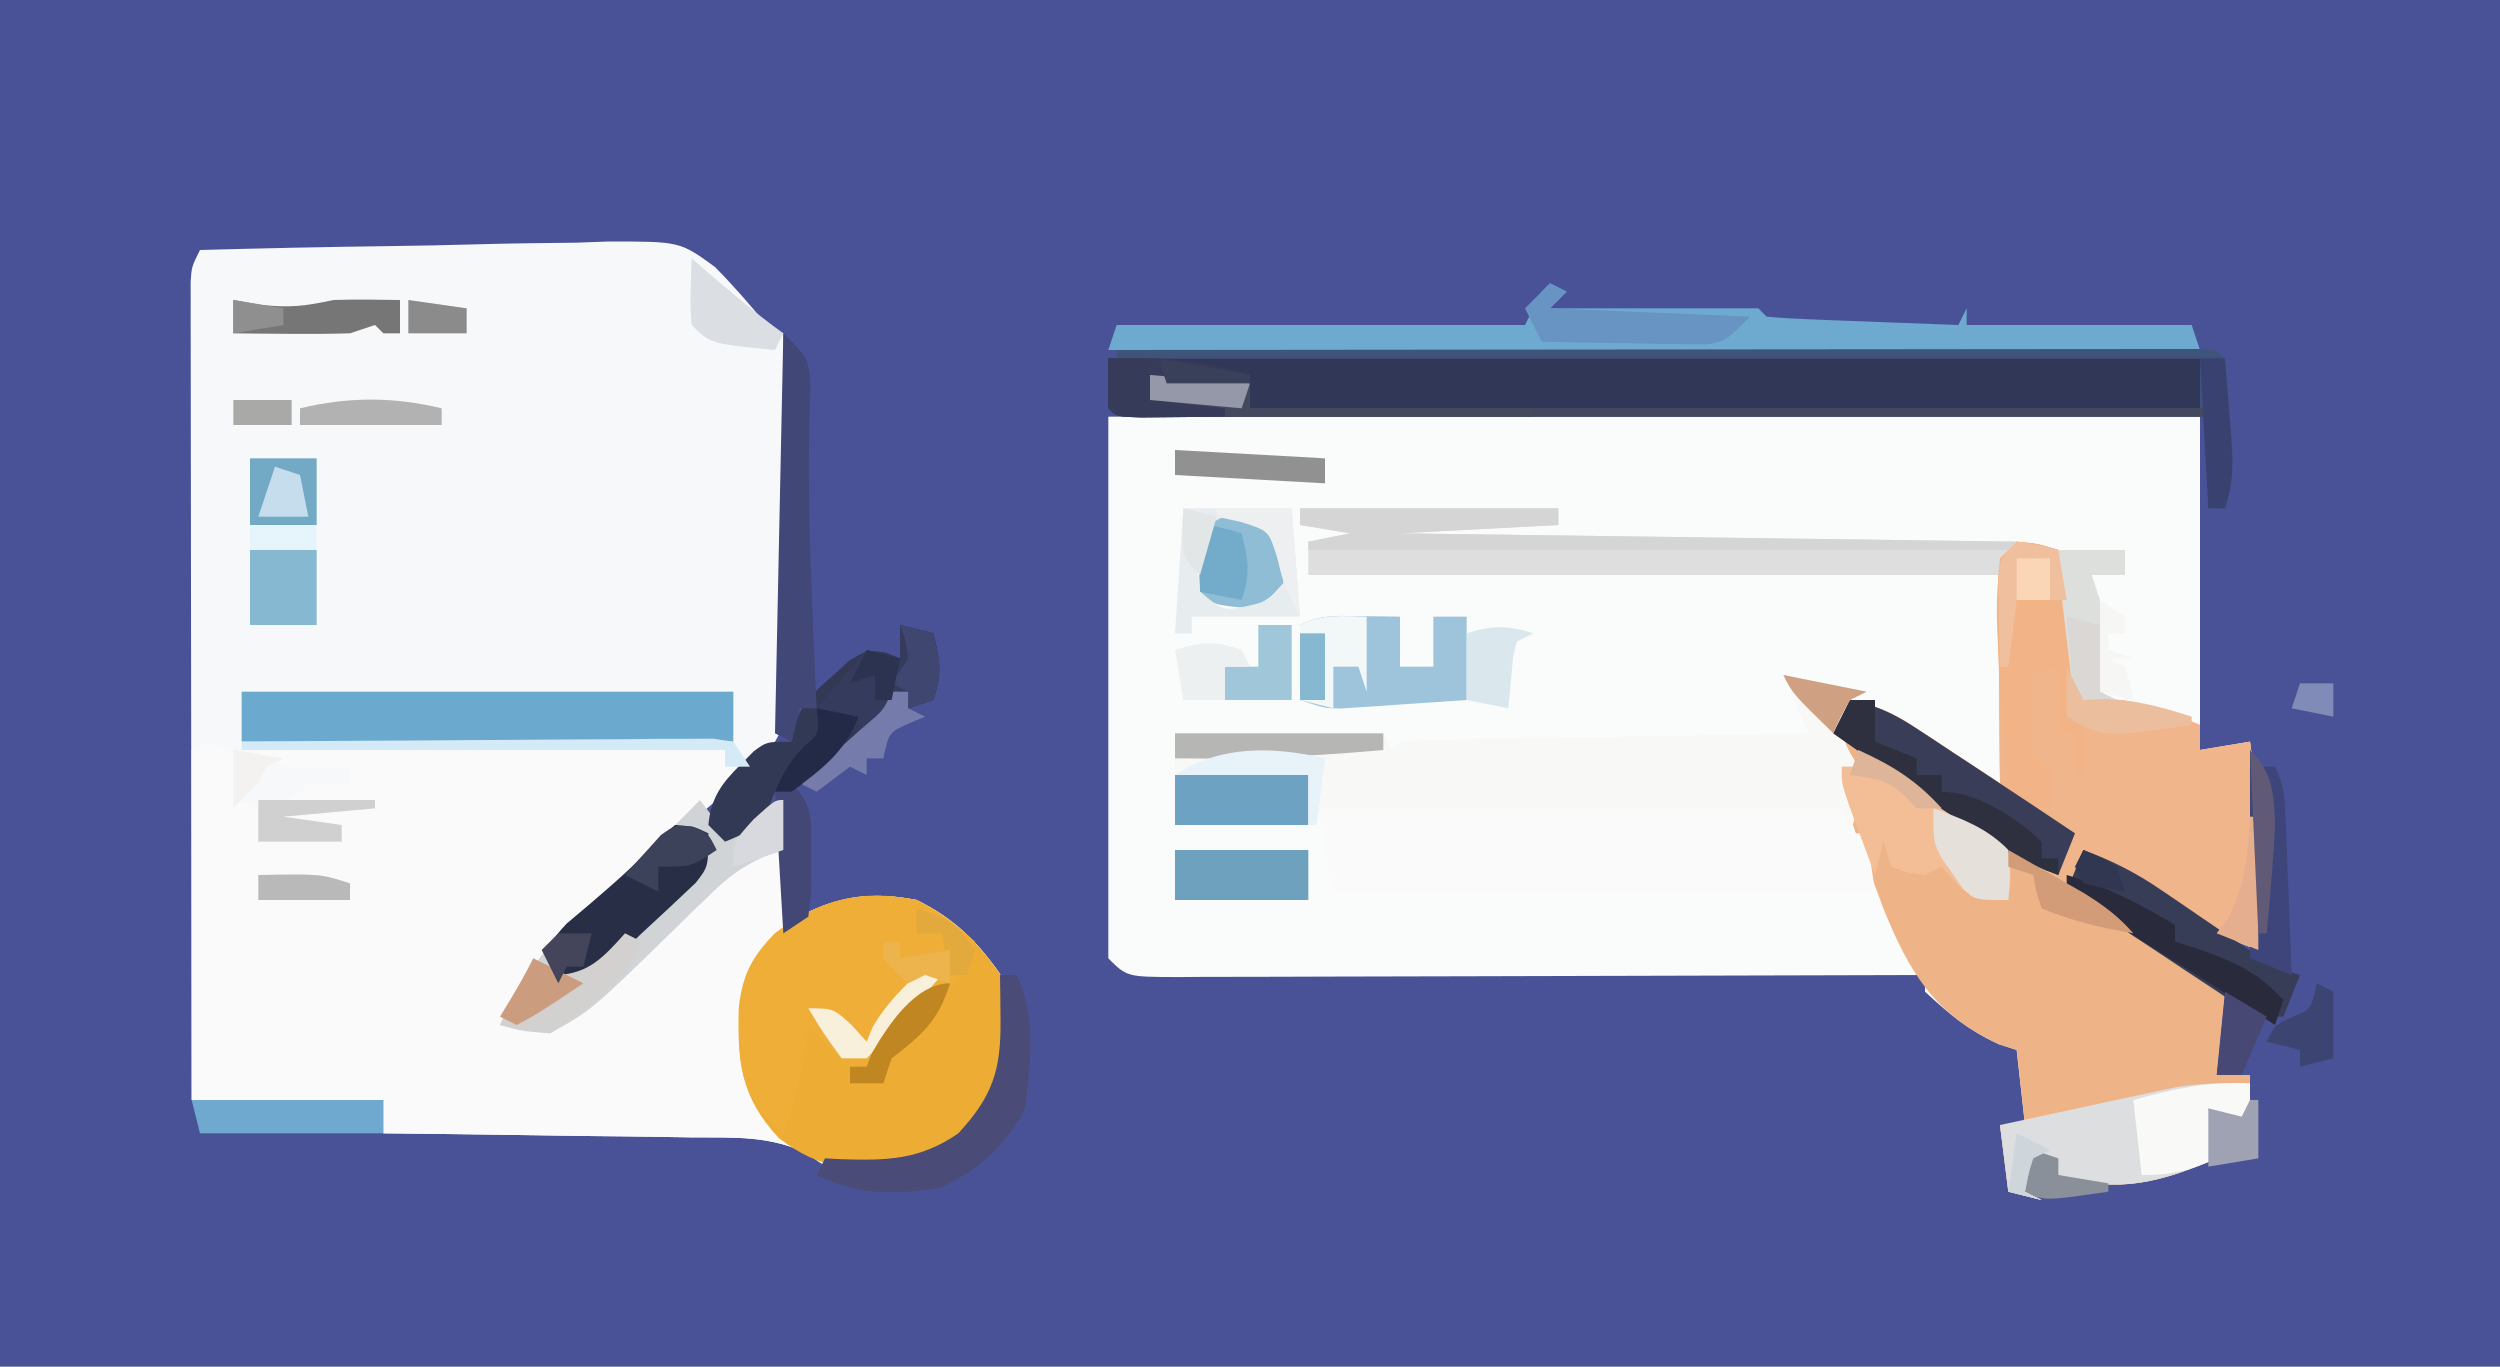
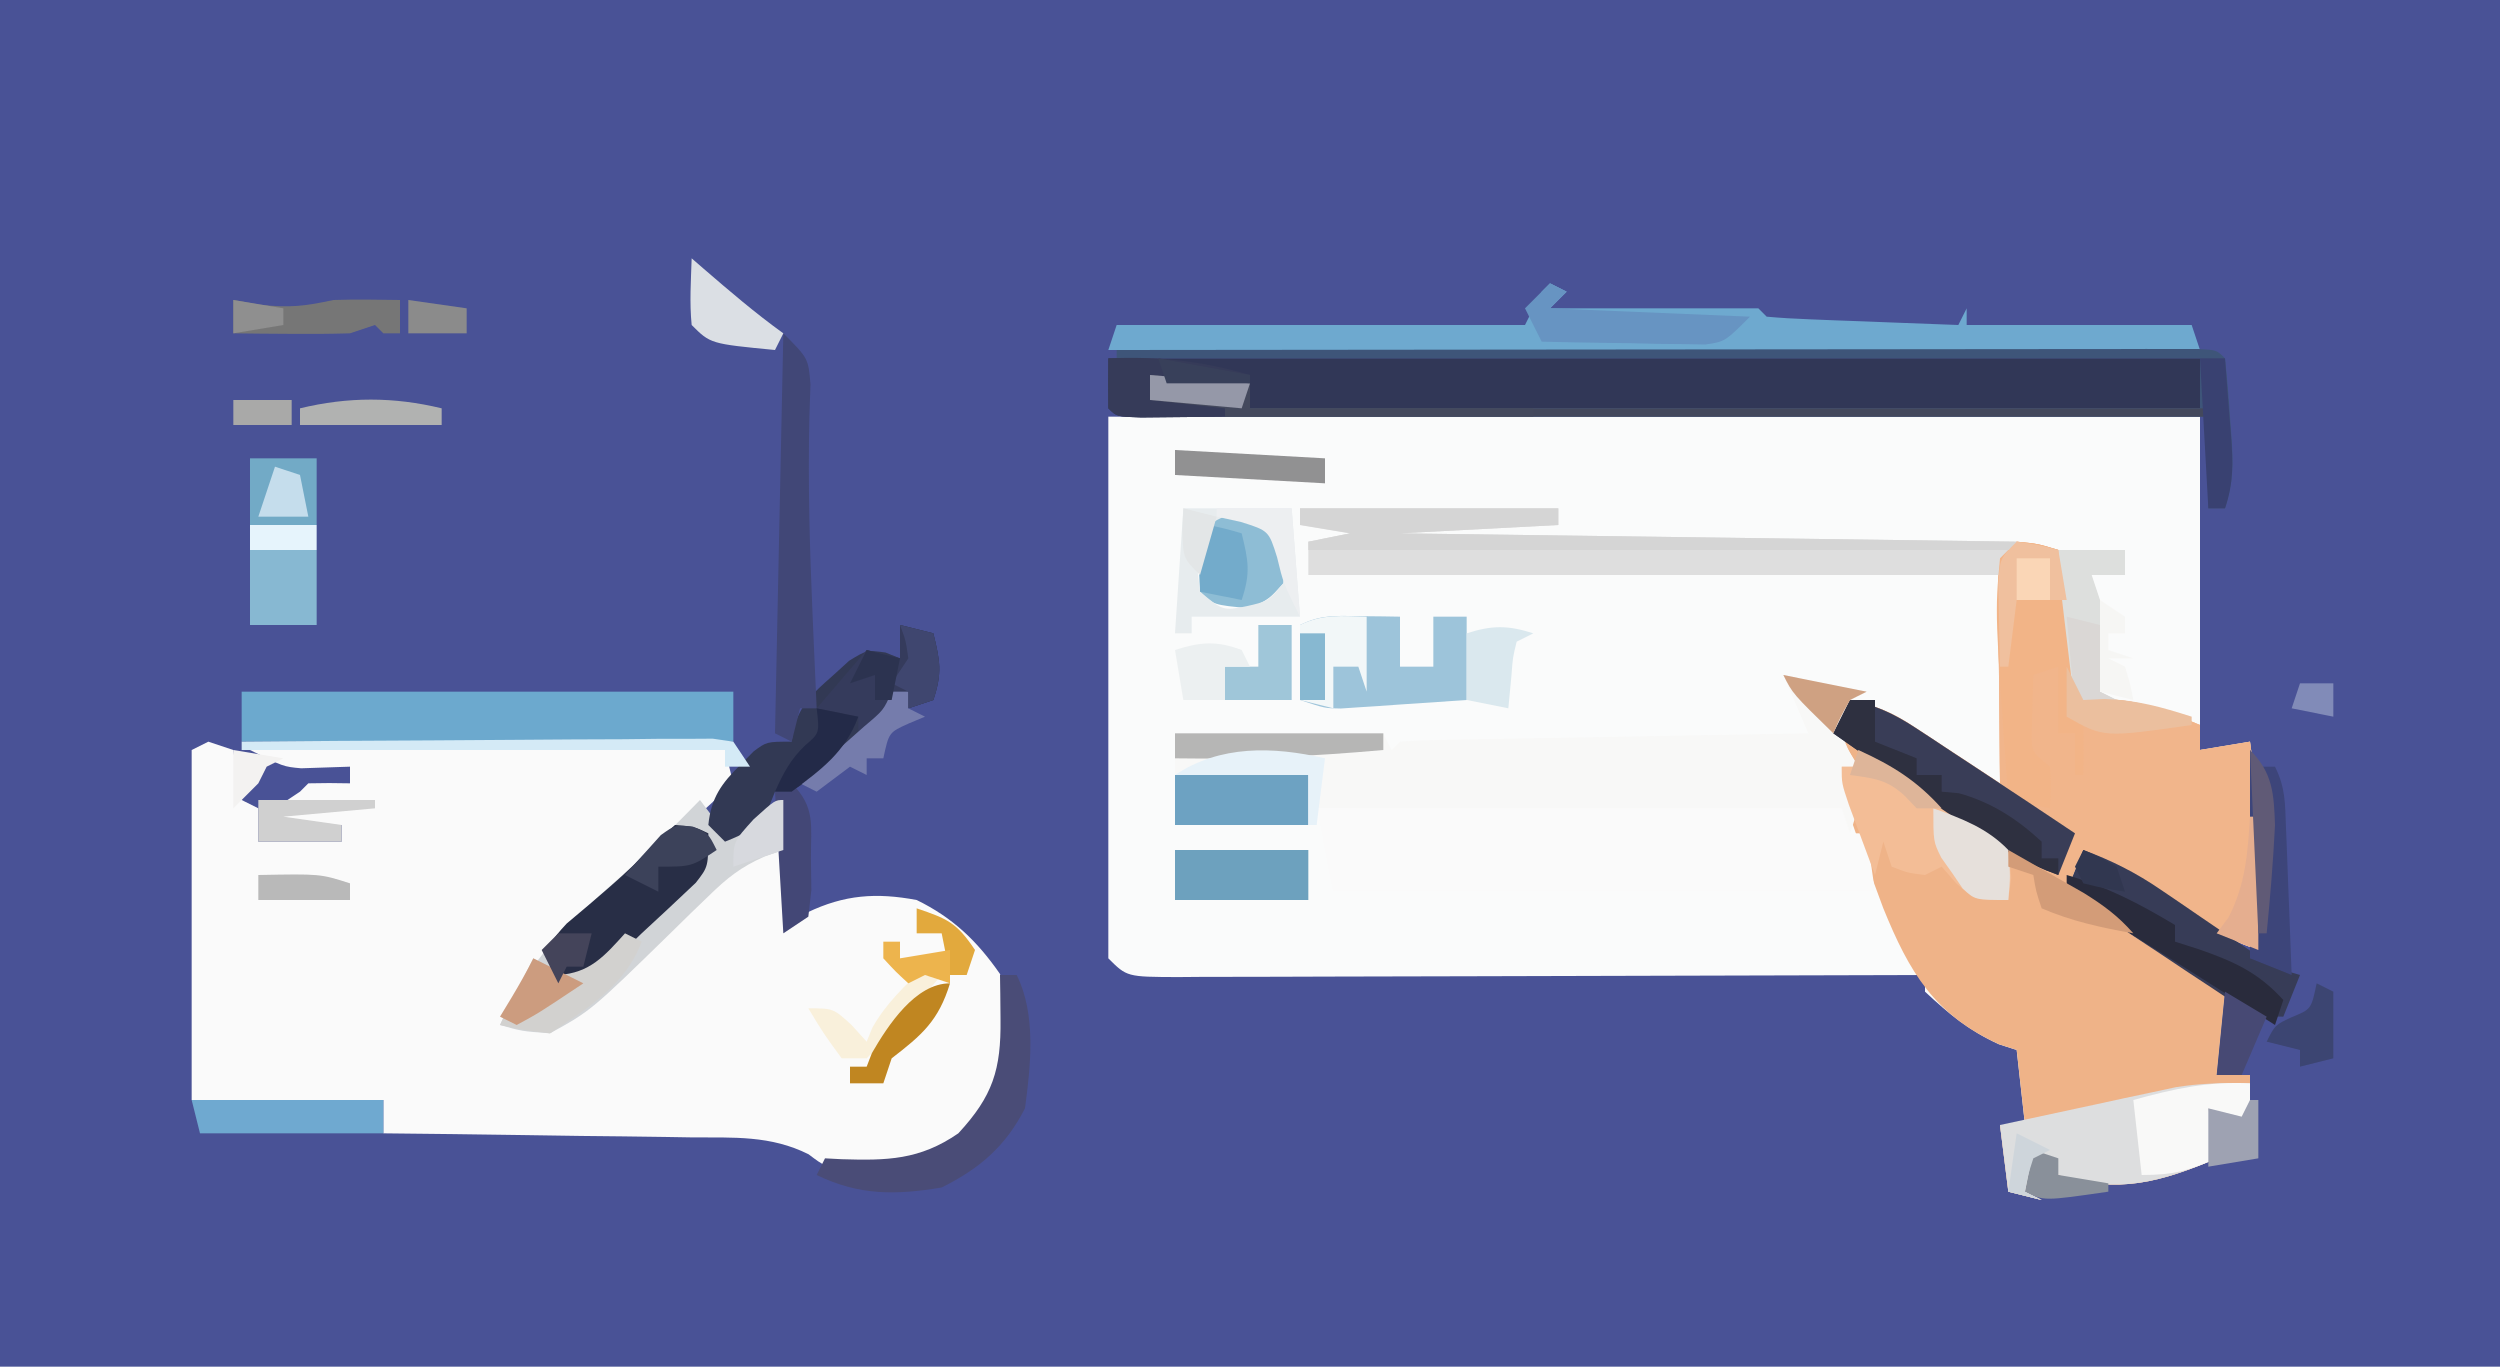
<svg xmlns="http://www.w3.org/2000/svg" version="1.1" width="300" height="164">
  <path d="M0 0 C99 0 198 0 300 0 C300 54.12 300 108.24 300 164 C201 164 102 164 0 164 C0 109.88 0 55.76 0 0 Z " fill="#495296" transform="translate(0,0)" />
  <path d="M0 0 C43.23 0 86.46 0 131 0 C131 13.2 131 26.4 131 40 C133.97 39.505 133.97 39.505 137 39 C138.192 47.343 138.093 55.593 138 64 C133.12 62.325 129.008 59.632 124.688 56.875 C123.947 56.407 123.206 55.939 122.443 55.457 C120.627 54.308 118.813 53.155 117 52 C116.34 53.65 115.68 55.3 115 57 C115.674 57.224 116.348 57.449 117.043 57.68 C120.842 59.376 123.972 61.668 127.312 64.125 C128.28 64.827 128.28 64.827 129.268 65.543 C130.848 66.691 132.425 67.845 134 69 C133.67 72.3 133.34 75.6 133 79 C134.32 79 135.64 79 137 79 C137 81.31 137 83.62 137 86 C135.35 85.01 133.7 84.02 132 83 C132.33 84.98 132.66 86.96 133 89 C126.434 91.814 121.044 93.348 114 91 C113.67 90.34 113.34 89.68 113 89 C112.34 89 111.68 89 111 89 C110.505 90.98 110.505 90.98 110 93 C110.66 93.33 111.32 93.66 112 94 C110.02 93.505 110.02 93.505 108 93 C107.505 89.04 107.505 89.04 107 85 C107.99 85 108.98 85 110 85 C109.505 80.545 109.505 80.545 109 76 C108.299 75.773 107.597 75.546 106.875 75.312 C103.259 73.662 100.912 71.709 98 69 C98 68.34 98 67.68 98 67 C96.203 67.007 96.203 67.007 94.369 67.013 C83.097 67.054 71.825 67.084 60.553 67.104 C54.758 67.114 48.962 67.128 43.167 67.151 C37.577 67.173 31.988 67.185 26.399 67.19 C24.263 67.193 22.127 67.201 19.99 67.211 C17.007 67.226 14.023 67.228 11.04 67.227 C10.149 67.234 9.259 67.241 8.341 67.249 C2.228 67.228 2.228 67.228 0 65 C0 43.55 0 22.1 0 0 Z " fill="#FAFBFB" transform="translate(133,50)" />
-   <path d="M0 0 C7.537 -0.209 15.073 -0.369 22.612 -0.466 C26.113 -0.513 29.613 -0.576 33.114 -0.679 C37.147 -0.796 41.179 -0.839 45.215 -0.879 C46.459 -0.925 47.703 -0.972 48.985 -1.02 C57.593 -1.025 57.593 -1.025 61.785 2.028 C64.006 4.26 65.998 6.574 68 9 C68.99 9.495 68.99 9.495 70 10 C70.204 16.689 70.343 23.377 70.439 30.068 C70.48 32.342 70.534 34.616 70.604 36.889 C70.701 40.166 70.746 43.44 70.781 46.719 C70.823 47.727 70.864 48.736 70.906 49.775 C70.91 55.428 70.238 58.401 66.197 62.49 C64.822 63.688 63.423 64.859 62 66 C60.685 67.143 59.372 68.288 58.062 69.438 C57.08 70.282 57.08 70.282 56.078 71.145 C52.939 73.947 49.995 76.932 47.043 79.93 C45.431 81.564 43.784 83.163 42.125 84.75 C39.982 87.019 38.485 89.264 37 92 C39.095 93.06 39.095 93.06 42 93 C47.107 90.201 51.183 85.948 55.207 81.805 C59.386 77.598 63.56 73.473 69 71 C70.583 72.583 70.347 74.38 70.562 76.562 C70.646 77.389 70.73 78.215 70.816 79.066 C70.877 79.704 70.938 80.343 71 81 C71.619 80.505 72.237 80.01 72.875 79.5 C77.331 77.361 81.146 77.093 86 78 C90.364 80.138 93.241 82.909 96 86.875 C97.651 92.034 97.681 96.07 95.875 101.188 C93.053 105.421 89.923 108.359 85 110 C83.379 110.143 81.752 110.22 80.125 110.25 C79.282 110.276 78.439 110.302 77.57 110.328 C75 110 75 110 73.026 108.511 C68.455 106.228 64.056 106.52 59.012 106.488 C57.953 106.47 56.895 106.452 55.805 106.434 C52.432 106.38 49.06 106.346 45.688 106.312 C43.398 106.279 41.108 106.245 38.818 106.209 C33.212 106.124 27.606 106.056 22 106 C22 104.68 22 103.36 22 102 C14.41 102 6.82 102 -1 102 C-1.023 88.996 -1.041 75.992 -1.052 62.988 C-1.057 56.951 -1.064 50.913 -1.075 44.875 C-1.086 39.053 -1.092 33.23 -1.095 27.408 C-1.097 25.182 -1.1 22.957 -1.106 20.731 C-1.113 17.623 -1.114 14.515 -1.114 11.407 C-1.117 10.479 -1.121 9.551 -1.124 8.595 C-1.123 7.751 -1.122 6.907 -1.12 6.037 C-1.121 5.301 -1.122 4.566 -1.123 3.808 C-1 2 -1 2 0 0 Z " fill="#F7F8F9" transform="translate(24,30)" />
  <path d="M0 0 C0.99 0.33 1.98 0.66 3 1 C3.124 1.969 3.248 2.939 3.375 3.938 C3.581 4.948 3.788 5.959 4 7 C4.66 7.33 5.32 7.66 6 8 C6 9.32 6 10.64 6 12 C9.3 12 12.6 12 16 12 C16 11.34 16 10.68 16 10 C13.69 10 11.38 10 9 10 C8.67 9.34 8.34 8.68 8 8 C8.99 7.34 9.98 6.68 11 6 C11.33 5.67 11.66 5.34 12 5 C13.666 4.959 15.334 4.957 17 5 C17 4.34 17 3.68 17 3 C15.047 3.065 13.094 3.13 11.141 3.195 C9 3 9 3 5 1 C23.81 1 42.62 1 62 1 C62.495 2.98 62.495 2.98 63 5 C62.215 5.713 61.43 6.426 60.621 7.16 C55.47 11.851 50.332 16.534 45.457 21.516 C44.084 22.915 42.668 24.271 41.25 25.625 C39.051 27.946 37.521 30.199 36 33 C38.095 34.06 38.095 34.06 41 34 C46.107 31.201 50.183 26.948 54.207 22.805 C58.386 18.598 62.56 14.473 68 12 C69.583 13.583 69.347 15.38 69.562 17.562 C69.646 18.389 69.73 19.215 69.816 20.066 C69.877 20.704 69.938 21.343 70 22 C70.619 21.505 71.237 21.01 71.875 20.5 C76.331 18.361 80.146 18.093 85 19 C89.364 21.138 92.241 23.909 95 27.875 C96.651 33.034 96.681 37.07 94.875 42.188 C92.053 46.421 88.923 49.359 84 51 C82.379 51.143 80.752 51.22 79.125 51.25 C78.282 51.276 77.439 51.302 76.57 51.328 C74 51 74 51 72.026 49.511 C67.455 47.228 63.056 47.52 58.012 47.488 C56.424 47.461 56.424 47.461 54.805 47.434 C51.432 47.38 48.06 47.346 44.688 47.312 C42.398 47.279 40.108 47.245 37.818 47.209 C32.212 47.124 26.606 47.056 21 47 C21 45.68 21 44.36 21 43 C13.41 43 5.82 43 -2 43 C-2 29.14 -2 15.28 -2 1 C-1.34 0.67 -0.68 0.34 0 0 Z " fill="#FAFAFA" transform="translate(25,89)" />
  <path d="M0 0 C2.562 0.25 2.562 0.25 5 1 C6.583 4.165 6.657 7.646 7.062 11.125 C7.153 11.879 7.244 12.633 7.338 13.41 C7.562 15.273 7.781 17.136 8 19 C8.9 18.969 9.8 18.938 10.727 18.906 C15.08 19.031 17.997 20.343 22 22 C22 22.99 22 23.98 22 25 C23.98 24.67 25.96 24.34 28 24 C29.192 32.343 29.093 40.593 29 49 C24.12 47.325 20.008 44.632 15.688 41.875 C14.947 41.407 14.206 40.939 13.443 40.457 C11.627 39.308 9.813 38.155 8 37 C7.01 39.475 7.01 39.475 6 42 C6.674 42.224 7.348 42.449 8.043 42.68 C11.842 44.376 14.972 46.668 18.312 49.125 C18.958 49.593 19.603 50.061 20.268 50.543 C21.848 51.691 23.425 52.845 25 54 C24.505 58.95 24.505 58.95 24 64 C25.32 64 26.64 64 28 64 C28 66.31 28 68.62 28 71 C26.35 70.01 24.7 69.02 23 68 C23.33 69.98 23.66 71.96 24 74 C17.434 76.814 12.044 78.348 5 76 C4.505 75.01 4.505 75.01 4 74 C3.34 74 2.68 74 2 74 C1.67 75.32 1.34 76.64 1 78 C1.66 78.33 2.32 78.66 3 79 C1.68 78.67 0.36 78.34 -1 78 C-1.33 75.36 -1.66 72.72 -2 70 C-1.01 70 -0.02 70 1 70 C0.67 67.03 0.34 64.06 0 61 C-0.701 60.773 -1.403 60.546 -2.125 60.312 C-9.866 56.779 -12.89 51.656 -16 44 C-21 30.511 -21 30.511 -21 27 C-20.34 27 -19.68 27 -19 27 C-19.99 25.35 -20.98 23.7 -22 22 C-21.01 20.515 -21.01 20.515 -20 19 C-17.117 19.599 -15.003 20.451 -12.547 22.066 C-11.928 22.469 -11.309 22.872 -10.672 23.287 C-10.038 23.708 -9.403 24.129 -8.75 24.562 C-8.1 24.987 -7.451 25.412 -6.781 25.85 C-5.184 26.895 -3.592 27.947 -2 29 C-2.01 28.193 -2.021 27.385 -2.032 26.553 C-2.073 22.911 -2.099 19.268 -2.125 15.625 C-2.142 14.354 -2.159 13.083 -2.176 11.773 C-2.182 10.562 -2.189 9.35 -2.195 8.102 C-2.206 6.981 -2.216 5.86 -2.227 4.706 C-2 2 -2 2 0 0 Z " fill="#EFB388" transform="translate(242,65)" />
  <path d="M0 0 C2.562 0.25 2.562 0.25 5 1 C6.583 4.165 6.657 7.646 7.062 11.125 C7.153 11.879 7.244 12.633 7.338 13.41 C7.562 15.273 7.781 17.136 8 19 C8.9 18.969 9.8 18.938 10.727 18.906 C15.08 19.031 17.997 20.343 22 22 C22 22.99 22 23.98 22 25 C23.98 24.67 25.96 24.34 28 24 C29.192 32.343 29.093 40.593 29 49 C24.12 47.325 20.008 44.632 15.688 41.875 C14.947 41.407 14.206 40.939 13.443 40.457 C11.627 39.308 9.813 38.155 8 37 C7.34 38.32 6.68 39.64 6 41 C0.03 38.297 -4.985 34.954 -10.234 31.039 C-14.063 28.216 -18.016 25.597 -22 23 C-21.34 21.68 -20.68 20.36 -20 19 C-17.117 19.599 -15.003 20.451 -12.547 22.066 C-11.928 22.469 -11.309 22.872 -10.672 23.287 C-10.038 23.708 -9.403 24.129 -8.75 24.562 C-8.1 24.987 -7.451 25.412 -6.781 25.85 C-5.184 26.895 -3.592 27.947 -2 29 C-2.01 28.193 -2.021 27.385 -2.032 26.553 C-2.073 22.911 -2.099 19.268 -2.125 15.625 C-2.142 14.354 -2.159 13.083 -2.176 11.773 C-2.182 10.562 -2.189 9.35 -2.195 8.102 C-2.206 6.981 -2.216 5.86 -2.227 4.706 C-2 2 -2 2 0 0 Z " fill="#F1B58B" transform="translate(242,65)" />
-   <path d="M0 0 C4.361 2.151 7.238 4.904 10 8.875 C11.651 14.034 11.681 18.07 9.875 23.188 C7.053 27.421 3.923 30.359 -1 32 C-7.165 32.754 -11.553 32.432 -16.527 28.582 C-21.134 23.634 -21.536 19.421 -21.344 12.879 C-20.869 8.904 -19.792 6.863 -17 4 C-11.65 -0.066 -6.677 -1.377 0 0 Z " fill="#EDAC34" transform="translate(110,108)" />
  <path d="M0 0 C43.23 0 86.46 0 131 0 C131 1.98 131 3.96 131 6 C93.38 6 55.76 6 17 6 C17 5.01 17 4.02 17 3 C15.952 3.017 15.952 3.017 14.883 3.035 C13.973 3.044 13.063 3.053 12.125 3.062 C11.22 3.074 10.315 3.086 9.383 3.098 C7 3 7 3 5 2 C5 2.99 5 3.98 5 5 C8.3 5 11.6 5 15 5 C14.67 5.66 14.34 6.32 14 7 C11.854 7.027 9.708 7.046 7.562 7.062 C6.368 7.074 5.173 7.086 3.941 7.098 C1 7 1 7 0 6 C0 4.02 0 2.04 0 0 Z " fill="#313757" transform="translate(133,43)" />
  <path d="M0 0 C4.95 0.99 4.95 0.99 10 2 C9.34 2.33 8.68 2.66 8 3 C7.147 4.827 7.147 4.827 7 7 C7.858 9.218 7.858 9.218 9 11 C8.34 11 7.68 11 7 11 C7.351 11.578 7.701 12.155 8.062 12.75 C9.149 15.358 8.931 16.394 8 19 C7.505 18.01 7.505 18.01 7 17 C-13.79 16.67 -34.58 16.34 -56 16 C-56 16.66 -56 17.32 -56 18 C-61.61 18 -67.22 18 -73 18 C-73 14.37 -73 10.74 -73 7 C-64.75 7 -56.5 7 -48 7 C-47.67 7.66 -47.34 8.32 -47 9 C-46.67 8.67 -46.34 8.34 -46 8 C-44.466 7.877 -42.927 7.822 -41.388 7.795 C-40.407 7.775 -39.427 7.755 -38.416 7.734 C-37.349 7.718 -36.283 7.701 -35.184 7.684 C-34.097 7.663 -33.011 7.642 -31.892 7.621 C-28.407 7.555 -24.922 7.496 -21.438 7.438 C-19.081 7.394 -16.725 7.351 -14.369 7.307 C-8.58 7.199 -2.79 7.098 3 7 C2.01 4.69 1.02 2.38 0 0 Z " fill="#F8F8F7" transform="translate(214,81)" />
  <path d="M0 0 C20.79 0 41.58 0 63 0 C63.495 1.485 63.495 1.485 64 3 C64.66 3 65.32 3 66 3 C66.495 6.465 66.495 6.465 67 10 C45.55 10 24.1 10 2 10 C1.34 6.7 0.68 3.4 0 0 Z " fill="#FAFAFA" transform="translate(158,97)" />
  <path d="M0 0 C0.66 0.33 1.32 0.66 2 1 C1.34 1.66 0.68 2.32 0 3 C0.651 3 1.301 3 1.972 3 C9.648 3 17.324 3 25 3 C25.495 3.495 25.495 3.495 26 4 C27.706 4.157 29.417 4.251 31.129 4.316 C32.681 4.379 32.681 4.379 34.264 4.443 C35.352 4.483 36.441 4.522 37.562 4.562 C38.655 4.606 39.747 4.649 40.873 4.693 C43.582 4.8 46.291 4.902 49 5 C49.33 4.34 49.66 3.68 50 3 C50 3.66 50 4.32 50 5 C58.91 5 67.82 5 77 5 C77.33 5.99 77.66 6.98 78 8 C34.77 8 -8.46 8 -53 8 C-52.67 7.01 -52.34 6.02 -52 5 C-35.83 5 -19.66 5 -3 5 C-2.34 3.68 -1.68 2.36 -1 1 C-0.67 0.67 -0.34 0.34 0 0 Z " fill="#6EA9CF" transform="translate(186,34)" />
  <path d="M0 0 C10.23 0 20.46 0 31 0 C31 0.66 31 1.32 31 2 C24.73 2.33 18.46 2.66 12 3 C48.63 3.495 48.63 3.495 86 4 C85.34 5.32 84.68 6.64 84 8 C56.61 8 29.22 8 1 8 C1 6.68 1 5.36 1 4 C2.65 3.67 4.3 3.34 6 3 C3.03 2.505 3.03 2.505 0 2 C0 1.34 0 0.68 0 0 Z " fill="#DEDEDE" transform="translate(156,61)" />
-   <path d="M0 0 C2.744 1.411 4.646 2.953 7 5 C6.668 6.883 6.668 6.883 6 9 C4.029 10.375 2.023 11.702 0 13 C-1.086 14.06 -2.149 15.144 -3.188 16.25 C-6 19 -6 19 -9 19 C-11.188 17 -11.188 17 -13 15 C-13.124 16.031 -13.248 17.062 -13.375 18.125 C-13.939 21.621 -14.787 24.684 -16 28 C-20.176 23.958 -21.175 22.078 -21.312 16.25 C-21.249 10.974 -20.812 7.91 -17 4 C-11.641 -0.073 -6.69 -1.293 0 0 Z " fill="#EEAE38" transform="translate(110,108)" />
  <path d="M0 0 C19.47 0 38.94 0 59 0 C59 1.98 59 3.96 59 6 C39.53 6 20.06 6 0 6 C0 4.02 0 2.04 0 0 Z " fill="#6CA9CE" transform="translate(29,83)" />
  <path d="M0 0 C17.193 -0.023 34.387 -0.041 51.58 -0.052 C59.563 -0.057 67.545 -0.064 75.528 -0.075 C82.483 -0.085 89.438 -0.092 96.394 -0.094 C100.079 -0.095 103.763 -0.098 107.448 -0.106 C111.555 -0.114 115.662 -0.114 119.769 -0.114 C121 -0.117 122.231 -0.121 123.499 -0.124 C124.611 -0.123 125.723 -0.122 126.869 -0.12 C127.841 -0.121 128.813 -0.122 129.815 -0.123 C132 0 132 0 133 1 C133.265 3.465 133.469 5.903 133.625 8.375 C133.677 9.061 133.728 9.747 133.781 10.453 C133.993 13.65 134.024 15.929 133 19 C132.34 19 131.68 19 131 19 C131 15.37 131 11.74 131 8 C92.06 8 53.12 8 13 8 C13 7.67 13 7.34 13 7 C10.03 6.67 7.06 6.34 4 6 C4 5.01 4 4.02 4 3 C7.96 3.33 11.92 3.66 16 4 C16 4.99 16 5.98 16 7 C53.62 7 91.24 7 130 7 C130 5.02 130 3.04 130 1 C87.1 1 44.2 1 0 1 C0 0.67 0 0.34 0 0 Z " fill="#3E5579" transform="translate(134,42)" />
  <path d="M0 0 C0.99 1.32 1.98 2.64 3 4 C5.494 2.796 7.681 1.546 10 0 C10 1.98 10 3.96 10 6 C9.257 6.257 8.515 6.513 7.75 6.778 C4.878 8.054 3.237 9.368 1.004 11.555 C0.28 12.252 -0.444 12.949 -1.189 13.668 C-2.302 14.76 -2.302 14.76 -3.438 15.875 C-13.068 25.278 -13.068 25.278 -18 28 C-21.375 27.75 -21.375 27.75 -24 27 C-20.854 19.591 -15.901 14.791 -9.961 9.598 C-6.476 6.54 -3.24 3.314 0 0 Z " fill="#D1D4D7" transform="translate(84,96)" />
  <path d="M0 0 C0 1.98 0 3.96 0 6 C-2.475 4.515 -2.475 4.515 -5 3 C-4.67 4.98 -4.34 6.96 -4 9 C-10.566 11.814 -15.956 13.348 -23 11 C-23.33 10.34 -23.66 9.68 -24 9 C-24.66 9 -25.32 9 -26 9 C-26.33 10.32 -26.66 11.64 -27 13 C-26.34 13.33 -25.68 13.66 -25 14 C-26.32 13.67 -27.64 13.34 -29 13 C-29.33 10.36 -29.66 7.72 -30 5 C-26.127 4.157 -22.251 3.327 -18.375 2.5 C-17.281 2.262 -16.186 2.023 -15.059 1.777 C-13.995 1.552 -12.932 1.326 -11.836 1.094 C-10.862 0.884 -9.888 0.675 -8.884 0.459 C-5.876 -0.02 -3.041 -0.079 0 0 Z " fill="#DDDEDF" transform="translate(270,130)" />
  <path d="M0 0 C1.32 0.33 2.64 0.66 4 1 C4.8 4.287 5.097 5.71 4 9 C3.01 9.33 2.02 9.66 1 10 C1 9.34 1 8.68 1 8 C0.34 8 -0.32 8 -1 8 C-1.227 8.572 -1.454 9.145 -1.688 9.734 C-3.36 12.621 -5.381 14.195 -8 16.25 C-8.887 16.956 -9.774 17.663 -10.688 18.391 C-13 20 -13 20 -15 20 C-15.248 20.619 -15.495 21.238 -15.75 21.875 C-17.206 24.351 -18.378 24.951 -21 26 C-21.66 25.34 -22.32 24.68 -23 24 C-22.668 20.731 -21.426 19.017 -19.125 16.75 C-18.612 16.229 -18.099 15.708 -17.57 15.172 C-16 14 -16 14 -13 14 C-12.914 13.419 -12.827 12.837 -12.738 12.238 C-11.795 9.377 -10.436 8.169 -8.188 6.188 C-7.5 5.562 -6.813 4.937 -6.105 4.293 C-4 3 -4 3 -1.738 3.301 C-1.165 3.532 -0.591 3.762 0 4 C0 3.67 0 3.34 0 3 C0 2.01 0 1.02 0 0 Z " fill="#323954" transform="translate(108,75)" />
  <path d="M0 0 C2.562 0.25 2.562 0.25 5 1 C6.119 3.237 6.179 4.614 6.281 7.098 C6.319 7.899 6.356 8.7 6.395 9.525 C6.465 11.221 6.535 12.916 6.605 14.611 C6.398 18.631 6.398 18.631 8 22 C8.041 24 8.043 26 8 28 C7.67 28 7.34 28 7 28 C7 26.35 7 24.7 7 23 C6.34 23 5.68 23 5 23 C5 20.36 5 17.72 5 15 C4.01 15.33 3.02 15.66 2 16 C1.946 17.458 1.907 18.916 1.875 20.375 C1.852 21.187 1.829 21.999 1.805 22.836 C1.786 25.213 1.786 25.213 4 27 C4.125 29.625 4.125 29.625 4 32 C2.35 31.67 0.7 31.34 -1 31 C-2.612 8.576 -2.612 8.576 -2 2 C-1.34 1.34 -0.68 0.68 0 0 Z " fill="#F2B487" transform="translate(242,65)" />
  <path d="M0 0 C0.91 0.009 1.82 0.018 2.758 0.027 C3.456 0.039 4.155 0.051 4.875 0.062 C4.875 2.042 4.875 4.022 4.875 6.062 C6.195 6.062 7.515 6.062 8.875 6.062 C8.875 4.082 8.875 2.103 8.875 0.062 C10.195 0.062 11.515 0.062 12.875 0.062 C12.875 3.362 12.875 6.662 12.875 10.062 C10.104 10.257 7.334 10.444 4.562 10.625 C3.777 10.681 2.991 10.737 2.182 10.795 C1.046 10.867 1.046 10.867 -0.113 10.941 C-0.81 10.989 -1.506 11.036 -2.224 11.084 C-4.125 11.062 -4.125 11.062 -7.125 10.062 C-7.125 7.093 -7.125 4.122 -7.125 1.062 C-4.6 -0.2 -2.813 -0.036 0 0 Z " fill="#9DC4DA" transform="translate(163.125,73.938)" />
  <path d="M0 0 C3.088 0.619 5.275 1.635 7.898 3.363 C8.989 4.076 8.989 4.076 10.102 4.803 C11.227 5.55 11.227 5.55 12.375 6.312 C13.489 7.042 13.489 7.042 14.625 7.787 C18.764 10.504 22.884 13.249 27 16 C26.01 18.475 26.01 18.475 25 21 C21.032 19.576 17.795 17.679 14.312 15.312 C13.272 14.607 12.232 13.902 11.16 13.176 C6.755 10.143 2.365 7.09 -2 4 C-1.34 2.68 -0.68 1.36 0 0 Z " fill="#393D57" transform="translate(222,84)" />
  <path d="M0 0 C3.421 1.267 6.314 2.724 9.32 4.785 C10.494 5.581 10.494 5.581 11.691 6.393 C12.494 6.944 13.298 7.495 14.125 8.062 C15.73 9.161 17.336 10.256 18.945 11.348 C19.652 11.832 20.358 12.317 21.086 12.817 C23.093 14.159 23.093 14.159 26 15 C25.01 17.475 25.01 17.475 24 20 C20.196 20 18.831 18.81 15.676 16.719 C14.648 16.042 13.62 15.365 12.561 14.668 C11.489 13.953 10.417 13.237 9.312 12.5 C8.229 11.785 7.146 11.069 6.029 10.332 C3.349 8.561 0.673 6.783 -2 5 C-1.34 3.35 -0.68 1.7 0 0 Z " fill="#373C57" transform="translate(250,102)" />
  <path d="M0 0 C4.423 2.092 8.394 4.467 12.375 7.312 C13.964 8.42 13.964 8.42 15.586 9.551 C18 12 18 12 18.352 15.293 C18.236 16.186 18.12 17.08 18 18 C14 18 14 18 11.75 16 C11.172 15.34 10.595 14.68 10 14 C9.01 14.495 9.01 14.495 8 15 C5.938 14.75 5.938 14.75 4 14 C3.67 13.01 3.34 12.02 3 11 C2.67 12.32 2.34 13.64 2 15 C1.329 13.21 0.664 11.418 0 9.625 C-0.371 8.627 -0.743 7.63 -1.125 6.602 C-2 4 -2 4 -2 2 C-1.34 2 -0.68 2 0 2 C0 1.34 0 0.68 0 0 Z " fill="#F3BD96" transform="translate(223,90)" />
  <path d="M0 0 C10.23 0 20.46 0 31 0 C31 0.66 31 1.32 31 2 C24.73 2.33 18.46 2.66 12 3 C48.63 3.495 48.63 3.495 86 4 C86 4.33 86 4.66 86 5 C57.95 5 29.9 5 1 5 C1 4.67 1 4.34 1 4 C2.65 3.67 4.3 3.34 6 3 C3.03 2.505 3.03 2.505 0 2 C0 1.34 0 0.68 0 0 Z " fill="#D5D5D5" transform="translate(156,61)" />
  <path d="M0 0 C3.96 0.33 7.92 0.66 12 1 C12 1.99 12 2.98 12 4 C49.95 4 87.9 4 127 4 C127 4.33 127 4.66 127 5 C88.06 5 49.12 5 9 5 C9 4.67 9 4.34 9 4 C6.03 3.67 3.06 3.34 0 3 C0 2.01 0 1.02 0 0 Z " fill="#43485C" transform="translate(138,45)" />
  <path d="M0 0 C3 3 3 3 3.258 6.133 C3.214 7.45 3.17 8.768 3.125 10.125 C2.95 17.956 3.16 25.737 3.5 33.562 C3.548 34.687 3.596 35.812 3.645 36.971 C3.76 39.648 3.879 42.324 4 45 C3.34 45 2.68 45 2 45 C1.67 46.32 1.34 47.64 1 49 C0.34 48.67 -0.32 48.34 -1 48 C-0.67 32.16 -0.34 16.32 0 0 Z " fill="#414777" transform="translate(94,40)" />
  <path d="M0 0 C2.312 0.188 2.312 0.188 4 1 C4 5 4 5 2.496 6.93 C0.341 8.966 -1.814 10.998 -4 13 C-4.643 13.623 -5.286 14.245 -5.949 14.887 C-6.543 15.44 -7.138 15.993 -7.75 16.562 C-8.281 17.059 -8.812 17.555 -9.359 18.066 C-11 19 -11 19 -13.203 18.652 C-13.796 18.437 -14.389 18.222 -15 18 C-15 14 -15 14 -12.988 11.816 C-12.105 11.073 -11.222 10.329 -10.312 9.562 C-7.425 7.099 -4.645 4.714 -2.125 1.875 C-1.424 1.256 -0.723 0.637 0 0 Z " fill="#282E46" transform="translate(81,99)" />
  <path d="M0 0 C0.66 0 1.32 0 2 0 C4.371 4.743 3.683 10.883 3 16 C0.644 20.59 -2.428 23.214 -7 25.5 C-12.531 26.422 -16.895 26.475 -22 24 C-21.67 23.34 -21.34 22.68 -21 22 C-20.348 22.035 -19.695 22.07 -19.023 22.105 C-13.565 22.275 -9.648 22.209 -5 19 C-0.847 14.511 0.133 11.339 0.062 5.312 C0.053 4.319 0.044 3.325 0.035 2.301 C0.024 1.542 0.012 0.782 0 0 Z " fill="#4A4C77" transform="translate(120,117)" />
  <path d="M0 0 C0 1.98 0 3.96 0 6 C-1.65 5.01 -3.3 4.02 -5 3 C-4.67 4.98 -4.34 6.96 -4 9 C-7.371 10.498 -9.204 11 -13 11 C-13.33 8.03 -13.66 5.06 -14 2 C-9.158 0.664 -5.066 -0.253 0 0 Z " fill="#F9F9F8" transform="translate(270,130)" />
  <path d="M0 0 C5.28 0 10.56 0 16 0 C16 1.98 16 3.96 16 6 C10.72 6 5.44 6 0 6 C0 4.02 0 2.04 0 0 Z " fill="#6DA1BE" transform="translate(141,102)" />
  <path d="M0 0 C5.28 0 10.56 0 16 0 C16 1.98 16 3.96 16 6 C10.72 6 5.44 6 0 6 C0 4.02 0 2.04 0 0 Z " fill="#6DA2C2" transform="translate(141,93)" />
  <path d="M0 0 C7.59 0 15.18 0 23 0 C23 1.32 23 2.64 23 4 C15.74 4 8.48 4 1 4 C0.67 2.68 0.34 1.36 0 0 Z " fill="#6FA9D0" transform="translate(23,132)" />
  <path d="M0 0 C2.562 0.312 2.562 0.312 4.375 1.5 C6.003 3.985 6.072 5.4 5.562 8.312 C3.875 10.188 3.875 10.188 1.562 11.312 C-2.848 10.902 -2.848 10.902 -4.438 9.312 C-4.625 5.875 -4.625 5.875 -4.438 2.312 C-2.438 0.312 -2.438 0.312 0 0 Z " fill="#8EBDD5" transform="translate(148.438,61.688)" />
  <path d="M0 0 C1.32 0.33 2.64 0.66 4 1 C4.8 4.287 5.097 5.71 4 9 C3.01 9.33 2.02 9.66 1 10 C1 9.34 1 8.68 1 8 C0.34 8 -0.32 8 -1 8 C-1.289 8.639 -1.577 9.279 -1.875 9.938 C-3 12 -3 12 -5 13 C-5 12.34 -5 11.68 -5 11 C-6.65 10.67 -8.3 10.34 -10 10 C-8.02 7.69 -6.04 5.38 -4 3 C-2.68 3.33 -1.36 3.66 0 4 C0 3.67 0 3.34 0 3 C0 2.01 0 1.02 0 0 Z " fill="#353B5C" transform="translate(108,75)" />
  <path d="M0 0 C4.29 0 8.58 0 13 0 C13.33 4.29 13.66 8.58 14 13 C9.71 13 5.42 13 1 13 C1 13.66 1 14.32 1 15 C0.34 15 -0.32 15 -1 15 C-0.67 10.05 -0.34 5.1 0 0 Z M2 3 C1.583 6.5 1.583 6.5 2 10 C4.759 12.296 4.759 12.296 7.562 11.75 C10.15 11.162 10.15 11.162 12 9 C12.365 6.154 12.402 4.614 10.812 2.188 C7.441 -0.021 4.807 0.193 2 3 Z " fill="#E7ECEE" transform="translate(142,61)" />
  <path d="M0 0 C0.99 0 1.98 0 3 0 C3 1.65 3 3.3 3 5 C5.475 5.99 5.475 5.99 8 7 C8 7.66 8 8.32 8 9 C8.99 9 9.98 9 11 9 C11 9.66 11 10.32 11 11 C11.681 11.062 12.361 11.124 13.062 11.188 C16.955 12.264 20.034 14.257 23 17 C23 17.66 23 18.32 23 19 C23.66 19 24.32 19 25 19 C25 19.66 25 20.32 25 21 C21.032 19.576 17.795 17.679 14.312 15.312 C13.272 14.607 12.232 13.902 11.16 13.176 C6.755 10.143 2.365 7.09 -2 4 C-1.34 2.68 -0.68 1.36 0 0 Z " fill="#2E3040" transform="translate(222,84)" />
  <path d="M0 0 C0.33 0.66 0.66 1.32 1 2 C1.66 2 2.32 2 3 2 C4.258 4.517 4.208 6.413 4.316 9.227 C4.358 10.258 4.4 11.289 4.443 12.352 C4.483 13.432 4.522 14.512 4.562 15.625 C4.606 16.713 4.649 17.801 4.693 18.922 C4.8 21.614 4.902 24.307 5 27 C2.525 26.01 2.525 26.01 0 25 C0 16.75 0 8.5 0 0 Z " fill="#3D457A" transform="translate(270,90)" />
  <path d="M0 0 C2.64 0 5.28 0 8 0 C8 0.99 8 1.98 8 3 C6.68 3 5.36 3 4 3 C4.33 3.99 4.66 4.98 5 6 C5.069 7.895 5.085 9.792 5.062 11.688 C5.053 12.681 5.044 13.675 5.035 14.699 C5.024 15.458 5.012 16.218 5 17 C5.66 17.33 6.32 17.66 7 18 C5.35 18.33 3.7 18.66 2 19 C1.665 16.208 1.332 13.417 1 10.625 C0.905 9.831 0.809 9.037 0.711 8.219 C0 2.227 0 2.227 0 0 Z " fill="#DDDFDD" transform="translate(247,66)" />
  <path d="M0 0 C4.827 1.413 8.716 3.43 13 6 C13 6.66 13 7.32 13 8 C13.908 8.289 14.815 8.578 15.75 8.875 C20.005 10.348 22.953 11.648 26 15 C25.67 15.99 25.34 16.98 25 18 C22.457 16.386 19.917 14.77 17.379 13.148 C14.979 11.618 12.569 10.106 10.152 8.602 C8.872 7.797 7.592 6.992 6.312 6.188 C5.688 5.803 5.064 5.418 4.421 5.022 C2.913 4.068 1.451 3.04 0 2 C0 1.34 0 0.68 0 0 Z " fill="#292B3C" transform="translate(248,105)" />
  <path d="M0 0 C0.66 0.33 1.32 0.66 2 1 C1.34 1.66 0.68 2.32 0 3 C7.92 3.33 15.84 3.66 24 4 C21 7 21 7 18.64 7.341 C17.734 7.325 16.828 7.309 15.895 7.293 C14.912 7.283 13.929 7.274 12.916 7.264 C11.892 7.239 10.868 7.213 9.812 7.188 C8.777 7.174 7.741 7.16 6.674 7.146 C4.115 7.111 1.558 7.062 -1 7 C-1.66 5.68 -2.32 4.36 -3 3 C-2.01 2.01 -1.02 1.02 0 0 Z " fill="#6794C2" transform="translate(186,34)" />
  <path d="M0 0 C6.069 -0.253 11.162 0.302 17 2 C17 2.33 17 2.66 17 3 C15.375 3.027 13.75 3.046 12.125 3.062 C11.22 3.074 10.315 3.086 9.383 3.098 C7 3 7 3 5 2 C5 2.99 5 3.98 5 5 C8.3 5 11.6 5 15 5 C14.67 5.66 14.34 6.32 14 7 C11.854 7.027 9.708 7.046 7.562 7.062 C6.368 7.074 5.173 7.086 3.941 7.098 C1 7 1 7 0 6 C-0.041 4 -0.043 2 0 0 Z " fill="#363B59" transform="translate(133,43)" />
  <path d="M0 0 C2.64 0 5.28 0 8 0 C8 2.97 8 5.94 8 9 C5.36 9 2.72 9 0 9 C0 6.03 0 3.06 0 0 Z " fill="#87B8D2" transform="translate(30,66)" />
  <path d="M0 0 C0.66 0.33 1.32 0.66 2 1 C0.065 6.225 -4.525 9.016 -9 12 C-12.188 11.625 -12.188 11.625 -15 11 C-13.68 8.36 -12.36 5.72 -11 3 C-10.01 3.66 -9.02 4.32 -8 5 C-4.207 4.755 -2.464 2.728 0 0 Z " fill="#D2D1CF" transform="translate(75,112)" />
  <path d="M0 0 C7.658 -0.069 15.316 -0.123 22.974 -0.155 C26.53 -0.171 30.086 -0.192 33.642 -0.226 C37.727 -0.265 41.813 -0.28 45.898 -0.293 C47.179 -0.308 48.459 -0.324 49.778 -0.34 C50.959 -0.34 52.14 -0.34 53.357 -0.341 C54.922 -0.351 54.922 -0.351 56.52 -0.361 C57.338 -0.242 58.157 -0.123 59 0 C59.66 0.99 60.32 1.98 61 3 C60.01 3 59.02 3 58 3 C58 2.34 58 1.68 58 1 C38.86 1 19.72 1 0 1 C0 0.67 0 0.34 0 0 Z " fill="#D4EAF6" transform="translate(29,89)" />
  <path d="M0 0 C3.96 0.33 7.92 0.66 12 1 C12 1.99 12 2.98 12 4 C23.22 4 34.44 4 46 4 C46 4.33 46 4.66 46 5 C33.79 5 21.58 5 9 5 C9 4.67 9 4.34 9 4 C6.03 3.67 3.06 3.34 0 3 C0 2.01 0 1.02 0 0 Z " fill="#44495D" transform="translate(138,45)" />
  <path d="M0 0 C2.64 0 5.28 0 8 0 C8 2.64 8 5.28 8 8 C5.36 8 2.72 8 0 8 C0 5.36 0 2.72 0 0 Z " fill="#72AAC6" transform="translate(30,55)" />
  <path d="M0 0 C0 2.97 0 5.94 0 9 C-0.33 8.01 -0.66 7.02 -1 6 C-1.99 6 -2.98 6 -4 6 C-4 7.65 -4 9.3 -4 11 C-5.32 10.67 -6.64 10.34 -8 10 C-8 7.03 -8 4.06 -8 1 C-5.291 -0.354 -2.991 -0.065 0 0 Z " fill="#F2F7F8" transform="translate(164,74)" />
  <path d="M0 0 C1.052 0.186 2.104 0.371 3.188 0.562 C6.703 0.966 8.633 0.739 12 0 C14.673 -0.09 17.324 -0.045 20 0 C20 1.32 20 2.64 20 4 C19.34 4 18.68 4 18 4 C17.67 3.67 17.34 3.34 17 3 C16.01 3.33 15.02 3.66 14 4 C11.605 4.07 9.208 4.084 6.812 4.062 C5.54 4.053 4.268 4.044 2.957 4.035 C1.493 4.018 1.493 4.018 0 4 C0 2.68 0 1.36 0 0 Z " fill="#767676" transform="translate(28,36)" />
  <path d="M0 0 C3.424 1.237 6.447 2.353 9 5 C9.25 8.188 9.25 8.188 9 11 C5 11 5 11 3.516 9.609 C2.889 8.689 2.889 8.689 2.25 7.75 C1.822 7.147 1.394 6.543 0.953 5.922 C0 4 0 4 0 0 Z " fill="#E6E0DB" transform="translate(232,97)" />
  <path d="M0 0 C8.25 0 16.5 0 25 0 C25 0.66 25 1.32 25 2 C16.644 2.755 8.39 3.136 0 3 C0 2.01 0 1.02 0 0 Z " fill="#B6B6B5" transform="translate(141,88)" />
  <path d="M0 0 C2.625 0.375 2.625 0.375 5 1 C5.33 2.98 5.66 4.96 6 7 C4.02 7 2.04 7 0 7 C-0.33 9.64 -0.66 12.28 -1 15 C-1.33 15 -1.66 15 -2 15 C-2.054 12.875 -2.093 10.75 -2.125 8.625 C-2.148 7.442 -2.171 6.258 -2.195 5.039 C-2 2 -2 2 0 0 Z " fill="#F0C09E" transform="translate(242,65)" />
  <path d="M0 0 C0.688 0.597 0.688 0.597 1.391 1.207 C4.523 3.911 7.639 6.58 11 9 C10.67 9.66 10.34 10.32 10 11 C2.25 10.25 2.25 10.25 0 8 C-0.27 5.312 -0.087 2.709 0 0 Z " fill="#DBDFE4" transform="translate(83,31)" />
  <path d="M0 0 C1.32 0 2.64 0 4 0 C4 2.97 4 5.94 4 9 C1.36 9 -1.28 9 -4 9 C-4 7.68 -4 6.36 -4 5 C-2.68 5 -1.36 5 0 5 C0 3.35 0 1.7 0 0 Z " fill="#9FC6D9" transform="translate(151,75)" />
  <path d="M0 0 C2.873 2.873 2.3 5.003 2.312 9 C2.329 10.258 2.346 11.516 2.363 12.812 C2.243 13.864 2.124 14.916 2 16 C1.01 16.66 0.02 17.32 -1 18 C-1.33 12.39 -1.66 6.78 -2 1 C-1.34 0.67 -0.68 0.34 0 0 Z " fill="#434776" transform="translate(95,94)" />
  <path d="M0 0 C-0.99 0.495 -0.99 0.495 -2 1 C-2.465 2.895 -2.465 2.895 -2.625 5.062 C-2.811 7.012 -2.811 7.012 -3 9 C-4.65 8.67 -6.3 8.34 -8 8 C-8 5.36 -8 2.72 -8 0 C-4.947 -0.981 -3.053 -0.981 0 0 Z " fill="#DAE8EE" transform="translate(184,76)" />
  <path d="M0 0 C0.66 0 1.32 0 2 0 C2 0.66 2 1.32 2 2 C2.66 2.33 3.32 2.66 4 3 C3.361 3.268 2.721 3.536 2.062 3.812 C-0.331 4.887 -0.331 4.887 -1 8 C-1.66 8 -2.32 8 -3 8 C-3 8.66 -3 9.32 -3 10 C-3.66 9.67 -4.32 9.34 -5 9 C-6.32 9.99 -7.64 10.98 -9 12 C-9.66 11.67 -10.32 11.34 -11 11 C-10.29 10.374 -9.579 9.747 -8.848 9.102 C-7.469 7.876 -7.469 7.876 -6.062 6.625 C-5.146 5.813 -4.229 5.001 -3.285 4.164 C-0.964 2.213 -0.964 2.213 0 0 Z " fill="#757CAC" transform="translate(107,83)" />
  <path d="M0 0 C2.062 0.438 2.062 0.438 4 1 C4.8 4.287 5.097 5.71 4 9 C2.35 8.67 0.7 8.34 -1 8 C-1.042 5.667 -1.041 3.333 -1 1 C-0.67 0.67 -0.34 0.34 0 0 Z " fill="#73ABCB" transform="translate(145,63)" />
  <path d="M0 0 C0.99 0 1.98 0 3 0 C3.195 2.437 3.381 4.874 3.562 7.312 C3.619 8.003 3.675 8.693 3.732 9.404 C3.966 12.625 4.032 14.903 3 18 C2.34 18 1.68 18 1 18 C0.67 12.06 0.34 6.12 0 0 Z " fill="#394171" transform="translate(264,43)" />
  <path d="M0 0 C0.33 0.66 0.66 1.32 1 2 C0.01 2 -0.98 2 -2 2 C-2 3.32 -2 4.64 -2 6 C-3.65 6 -5.3 6 -7 6 C-7.33 4.02 -7.66 2.04 -8 0 C-4.979 -0.971 -2.995 -1.136 0 0 Z " fill="#ECF0F1" transform="translate(149,78)" />
  <path d="M0 0 C0 0.66 0 1.32 0 2 C-5.61 2 -11.22 2 -17 2 C-17 1.34 -17 0.68 -17 0 C-11.242 -1.396 -5.758 -1.396 0 0 Z " fill="#B1B2B1" transform="translate(53,49)" />
  <path d="M0 0 C0.66 0.33 1.32 0.66 2 1 C0.876 2.292 -0.249 3.584 -1.375 4.875 C-2.001 5.594 -2.628 6.314 -3.273 7.055 C-4.474 8.408 -5.721 9.721 -7 11 C-7.99 11 -8.98 11 -10 11 C-12.188 8 -12.188 8 -14 5 C-11 5 -11 5 -8.812 7 C-8.214 7.66 -7.616 8.32 -7 9 C-6.773 8.443 -6.546 7.886 -6.312 7.312 C-4.641 4.368 -2.447 2.318 0 0 Z " fill="#F9F0DB" transform="translate(111,116)" />
  <path d="M0 0 C-0.33 2.64 -0.66 5.28 -1 8 C-1.33 8 -1.66 8 -2 8 C-2 6.02 -2 4.04 -2 2 C-7.28 2 -12.56 2 -18 2 C-12.584 -1.611 -6.238 -1.44 0 0 Z " fill="#E7F2F9" transform="translate(159,91)" />
  <path d="M0 0 C5.94 0.33 11.88 0.66 18 1 C18 1.99 18 2.98 18 4 C12.06 3.67 6.12 3.34 0 3 C0 2.01 0 1.02 0 0 Z " fill="#919192" transform="translate(141,54)" />
  <path d="M0 0 C-1.368 4.477 -3.348 6.19 -7 9 C-7.33 9.99 -7.66 10.98 -8 12 C-9.32 12 -10.64 12 -12 12 C-12 11.34 -12 10.68 -12 10 C-11.34 10 -10.68 10 -10 10 C-9.794 9.464 -9.588 8.928 -9.375 8.375 C-7.438 5.029 -4.153 0 0 0 Z " fill="#C08621" transform="translate(114,118)" />
  <path d="M0 0 C4.62 0 9.24 0 14 0 C14 0.33 14 0.66 14 1 C10.37 1.33 6.74 1.66 3 2 C5.31 2.33 7.62 2.66 10 3 C10 3.66 10 4.32 10 5 C6.7 5 3.4 5 0 5 C0 3.35 0 1.7 0 0 Z " fill="#D0D0D0" transform="translate(31,96)" />
  <path d="M0 0 C1.32 0.33 2.64 0.66 4 1 C4 3.64 4 6.28 4 9 C4.66 9.33 5.32 9.66 6 10 C4.35 10.33 2.7 10.66 1 11 C0.67 7.37 0.34 3.74 0 0 Z " fill="#DAD7D5" transform="translate(248,74)" />
  <path d="M0 0 C0.66 0.33 1.32 0.66 2 1 C2 3.64 2 6.28 2 9 C0.68 9.33 -0.64 9.66 -2 10 C-2 9.34 -2 8.68 -2 8 C-3.32 7.67 -4.64 7.34 -6 7 C-5 5 -5 5 -3 4.062 C-0.654 3.111 -0.654 3.111 0 0 Z " fill="#3C4572" transform="translate(278,118)" />
  <path d="M0 0 C1.859 0.809 1.859 0.809 2.859 2.809 C-0.141 4.809 -0.141 4.809 -4.141 4.809 C-4.141 5.799 -4.141 6.789 -4.141 7.809 C-5.461 7.149 -6.781 6.489 -8.141 5.809 C-7.24 4.773 -6.32 3.756 -5.391 2.746 C-4.625 1.893 -4.625 1.893 -3.844 1.023 C-2.141 -0.191 -2.141 -0.191 0 0 Z " fill="#3C425A" transform="translate(83.141,99.191)" />
  <path d="M0 0 C1.65 0.33 3.3 0.66 5 1 C3.411 5.289 0.569 7.323 -3 10 C-3.66 10 -4.32 10 -5 10 C-3.997 7.762 -3.155 6.149 -1.375 4.438 C0.346 2.97 0.346 2.97 0 0 Z " fill="#232A48" transform="translate(98,85)" />
  <path d="M0 0 C0.33 0 0.66 0 1 0 C1 2.31 1 4.62 1 7 C-0.98 7.33 -2.96 7.66 -5 8 C-5 5.69 -5 3.38 -5 1 C-3.68 1.33 -2.36 1.66 -1 2 C-0.67 1.34 -0.34 0.68 0 0 Z " fill="#9EA2B2" transform="translate(270,132)" />
  <path d="M0 0 C1.65 0.99 3.3 1.98 5 3 C4.01 5.31 3.02 7.62 2 10 C1.01 10 0.02 10 -1 10 C-0.67 6.7 -0.34 3.4 0 0 Z " fill="#474974" transform="translate(267,119)" />
  <path d="M0 0 C1.941 1.098 3.878 2.204 5.812 3.312 C6.891 3.927 7.97 4.542 9.082 5.176 C11.446 6.654 13.18 7.925 15 10 C11.187 9.327 7.563 8.539 4 7 C3.312 4.938 3.312 4.938 3 3 C2.01 2.67 1.02 2.34 0 2 C0 1.34 0 0.68 0 0 Z " fill="#D39C78" transform="translate(241,102)" />
  <path d="M0 0 C0.66 1.32 1.32 2.64 2 4 C3.268 3.938 3.268 3.938 4.562 3.875 C8.422 4.015 11.337 4.828 15 6 C15 6.33 15 6.66 15 7 C4.442 8.517 4.442 8.517 0 6 C0 4.02 0 2.04 0 0 Z " fill="#EBBF9E" transform="translate(248,80)" />
  <path d="M0 0 C1.98 0.495 1.98 0.495 4 1 C4.8 4.287 5.097 5.71 4 9 C3.01 9.33 2.02 9.66 1 10 C1 9.34 1 8.68 1 8 C0.34 7.67 -0.32 7.34 -1 7 C-0.34 6.01 0.32 5.02 1 4 C0.692 1.847 0.692 1.847 0 0 Z " fill="#3F466F" transform="translate(108,75)" />
  <path d="M0 0 C0.33 0 0.66 0 1 0 C1 5.28 1 10.56 1 16 C-1.475 15.01 -1.475 15.01 -4 14 C-3.526 13.361 -3.051 12.721 -2.562 12.062 C-0.53 8.078 -0.279 4.415 0 0 Z " fill="#E5AE8F" transform="translate(270,98)" />
  <path d="M0 0 C2.744 2.744 2.864 5.268 3 9 C2.787 13.346 2.423 17.67 2 22 C1.67 22 1.34 22 1 22 C0.67 14.74 0.34 7.48 0 0 Z " fill="#605A76" transform="translate(270,90)" />
  <path d="M0 0 C0.99 0.33 1.98 0.66 3 1 C3 1.66 3 2.32 3 3 C5.97 3.495 5.97 3.495 9 4 C9 4.33 9 4.66 9 5 C1.25 6.125 1.25 6.125 -1 5 C-0.67 3.35 -0.34 1.7 0 0 Z " fill="#89909A" transform="translate(244,138)" />
  <path d="M0 0 C7.429 -0.143 7.429 -0.143 11 1 C11 1.66 11 2.32 11 3 C7.37 3 3.74 3 0 3 C0 2.01 0 1.02 0 0 Z " fill="#B9B9B9" transform="translate(31,105)" />
  <path d="M0 0 C4.95 0.99 4.95 0.99 10 2 C9.01 2.495 9.01 2.495 8 3 C6.866 5.017 6.866 5.017 6 7 C1.125 2.25 1.125 2.25 0 0 Z " fill="#CFA182" transform="translate(214,81)" />
  <path d="M0 0 C2.97 0 5.94 0 9 0 C9.33 4.29 9.66 8.58 10 13 C8 9 8 9 7.25 5.875 C6.251 2.689 6.251 2.689 2.875 1.625 C1.452 1.316 1.452 1.316 0 1 C0 0.67 0 0.34 0 0 Z " fill="#EDEFF1" transform="translate(146,61)" />
  <path d="M0 0 C3.96 0.33 7.92 0.66 12 1 C11.67 1.99 11.34 2.98 11 4 C7.37 3.67 3.74 3.34 0 3 C0 2.01 0 1.02 0 0 Z " fill="#9598A8" transform="translate(138,45)" />
  <path d="M0 0 C1.485 0.99 1.485 0.99 3 2 C3 2.66 3 3.32 3 4 C2.34 4 1.68 4 1 4 C1 4.66 1 5.32 1 6 C1.99 6.33 2.98 6.66 4 7 C3.01 7 2.02 7 1 7 C1.66 7.33 2.32 7.66 3 8 C3.625 10.062 3.625 10.062 4 12 C2.68 11.67 1.36 11.34 0 11 C0 7.37 0 3.74 0 0 Z " fill="#F6F6F4" transform="translate(252,72)" />
  <path d="M0 0 C0.99 0.33 1.98 0.66 3 1 C3.33 2.65 3.66 4.3 4 6 C2.02 6 0.04 6 -2 6 C-1.34 4.02 -0.68 2.04 0 0 Z " fill="#C5DDEC" transform="translate(33,56)" />
  <path d="M0 0 C2.31 0.33 4.62 0.66 7 1 C7 1.99 7 2.98 7 4 C4.69 4 2.38 4 0 4 C0 2.68 0 1.36 0 0 Z " fill="#8B8B8B" transform="translate(49,36)" />
  <path d="M0 0 C1.98 0.99 3.96 1.98 6 3 C0.6 6.6 0.6 6.6 -2 8 C-2.66 7.67 -3.32 7.34 -4 7 C-3.526 6.216 -3.051 5.433 -2.562 4.625 C-1.661 3.111 -0.788 1.576 0 0 Z " fill="#CC9C7F" transform="translate(64,115)" />
  <path d="M0 0 C0 1.98 0 3.96 0 6 C-1.98 6.66 -3.96 7.32 -6 8 C-6 5 -6 5 -3.562 2.312 C-1 0 -1 0 0 0 Z " fill="#D7D9DE" transform="translate(94,96)" />
  <path d="M0 0 C0.99 0 1.98 0 3 0 C3 2.64 3 5.28 3 8 C2.01 8 1.02 8 0 8 C0 5.36 0 2.72 0 0 Z " fill="#87B8D1" transform="translate(156,76)" />
  <path d="M0 0 C3.653 1.25 4.781 1.671 7 5 C6.67 5.99 6.34 6.98 6 8 C5.34 8 4.68 8 4 8 C3.67 6.35 3.34 4.7 3 3 C2.01 3 1.02 3 0 3 C0 2.01 0 1.02 0 0 Z " fill="#E2A93D" transform="translate(110,109)" />
  <path d="M0 0 C1.32 0.33 2.64 0.66 4 1 C3.67 2.65 3.34 4.3 3 6 C2.34 6 1.68 6 1 6 C1 5.01 1 4.02 1 3 C0.01 3.33 -0.98 3.66 -2 4 C-1.34 2.68 -0.68 1.36 0 0 Z " fill="#2C3350" transform="translate(104,78)" />
  <path d="M0 0 C0.66 0 1.32 0 2 0 C2 0.66 2 1.32 2 2 C3.98 1.67 5.96 1.34 8 1 C8 2.32 8 3.64 8 5 C7.01 4.67 6.02 4.34 5 4 C4.01 4.495 4.01 4.495 3 5 C1.5 3.625 1.5 3.625 0 2 C0 1.34 0 0.68 0 0 Z " fill="#EDB44D" transform="translate(106,113)" />
  <path d="M0 0 C1.32 0 2.64 0 4 0 C3.67 1.32 3.34 2.64 3 4 C2.34 4 1.68 4 1 4 C0.67 4.66 0.34 5.32 0 6 C-0.66 4.68 -1.32 3.36 -2 2 C-1.34 1.34 -0.68 0.68 0 0 Z " fill="#44445A" transform="translate(67,112)" />
  <path d="M0 0 C4.068 1.849 7.009 3.664 10 7 C9.01 7 8.02 7 7 7 C6.546 6.526 6.093 6.051 5.625 5.562 C3.536 3.554 1.822 3.381 -1 3 C-0.67 2.01 -0.34 1.02 0 0 Z " fill="#DEB599" transform="translate(223,90)" />
  <path d="M0 0 C1.32 0 2.64 0 4 0 C4 1.65 4 3.3 4 5 C2.68 5 1.36 5 0 5 C0 3.35 0 1.7 0 0 Z " fill="#FAD6B6" transform="translate(242,67)" />
  <path d="M0 0 C2.64 0 5.28 0 8 0 C8 0.99 8 1.98 8 3 C5.36 3 2.72 3 0 3 C0 2.01 0 1.02 0 0 Z " fill="#E6F4FC" transform="translate(30,63)" />
  <path d="M0 0 C2.97 0.495 2.97 0.495 6 1 C6 1.66 6 2.32 6 3 C4.02 3.33 2.04 3.66 0 4 C0 2.68 0 1.36 0 0 Z " fill="#8F8F8F" transform="translate(28,36)" />
  <path d="M0 0 C1.32 0.66 2.64 1.32 4 2 C3.01 2.495 3.01 2.495 2 3 C1.348 5.025 1.348 5.025 1 7 C1.66 7.33 2.32 7.66 3 8 C1.68 7.67 0.36 7.34 -1 7 C-0.67 4.69 -0.34 2.38 0 0 Z " fill="#CED5DB" transform="translate(242,136)" />
  <path d="M0 0 C1.32 0 2.64 0 4 0 C4 1.32 4 2.64 4 4 C2.35 3.67 0.7 3.34 -1 3 C-0.67 2.01 -0.34 1.02 0 0 Z " fill="#818BB8" transform="translate(276,82)" />
  <path d="M0 0 C1.32 0.33 2.64 0.66 4 1 C3.34 3.31 2.68 5.62 2 8 C0 6 0 6 -0.125 2.875 C-0.084 1.926 -0.043 0.978 0 0 Z " fill="#E3E6E7" transform="translate(142,61)" />
  <path d="M0 0 C3.63 0.66 7.26 1.32 11 2 C11 2.33 11 2.66 11 3 C7.7 3 4.4 3 1 3 C0.67 2.01 0.34 1.02 0 0 Z " fill="#38405A" transform="translate(139,43)" />
  <path d="M0 0 C1.938 0.812 1.938 0.812 4 2 C4.33 2.99 4.66 3.98 5 5 C2.562 4.625 2.562 4.625 0 4 C-0.33 3.34 -0.66 2.68 -1 2 C-0.67 1.34 -0.34 0.68 0 0 Z " fill="#313750" transform="translate(250,102)" />
  <path d="M0 0 C2.97 0.495 2.97 0.495 6 1 C5.01 1.495 5.01 1.495 4 2 C3.67 2.66 3.34 3.32 3 4 C2 5 1 6 0 7 C0 4.69 0 2.38 0 0 Z " fill="#F3F2F1" transform="translate(28,90)" />
  <path d="M0 0 C2.31 0 4.62 0 7 0 C7 0.99 7 1.98 7 3 C4.69 3 2.38 3 0 3 C0 2.01 0 1.02 0 0 Z " fill="#A9A9A8" transform="translate(28,48)" />
</svg>